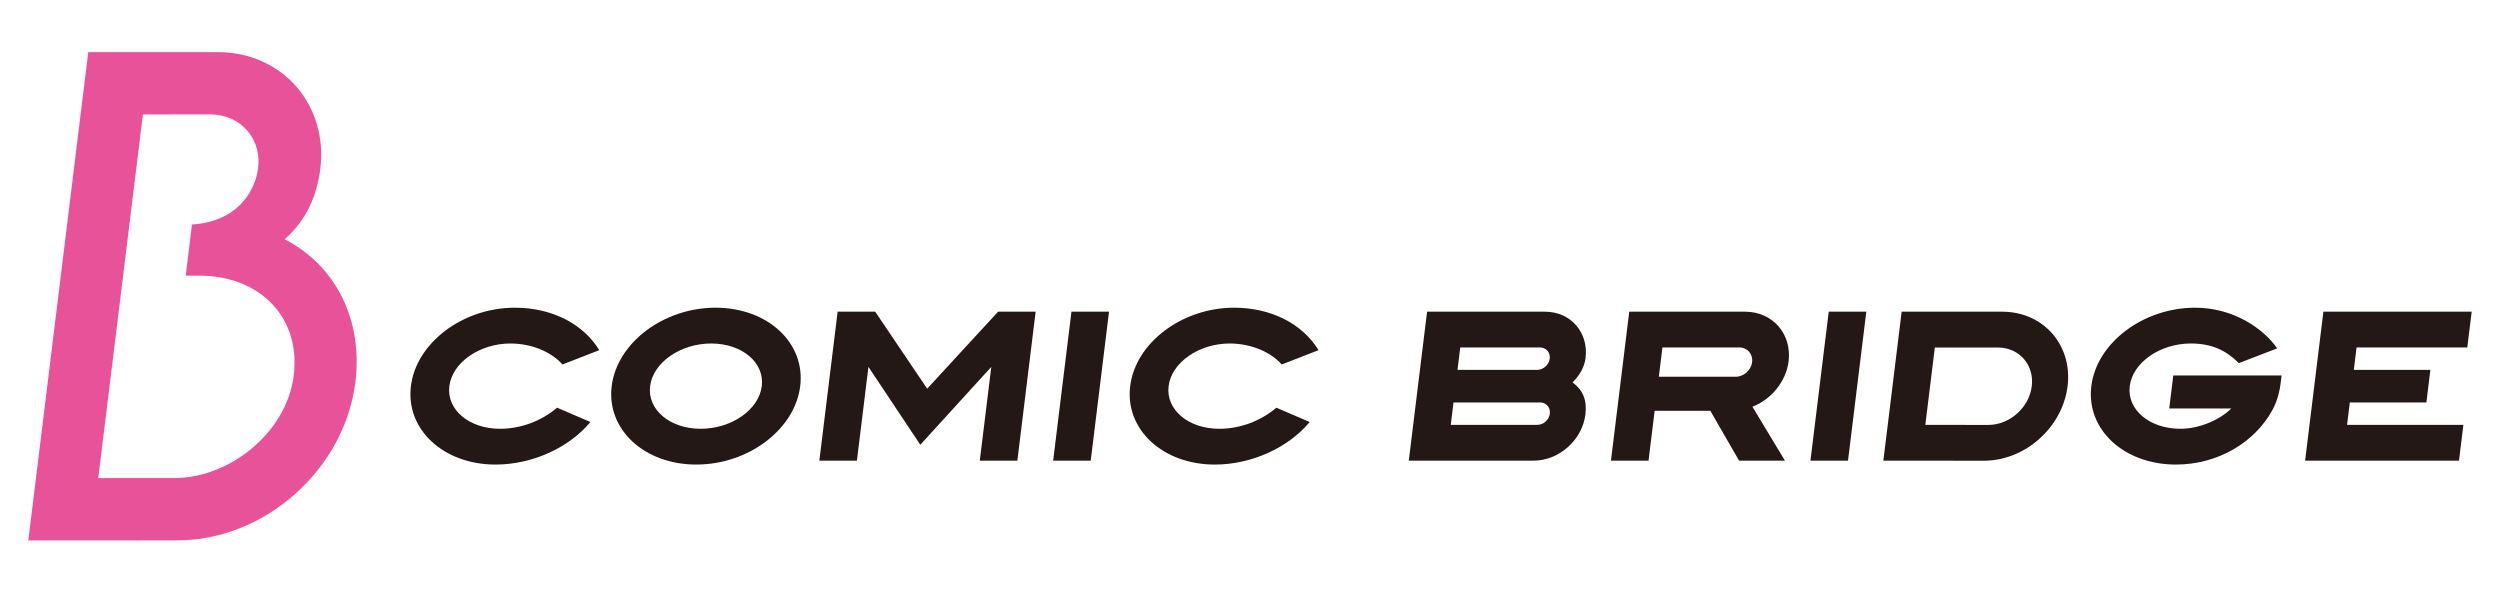
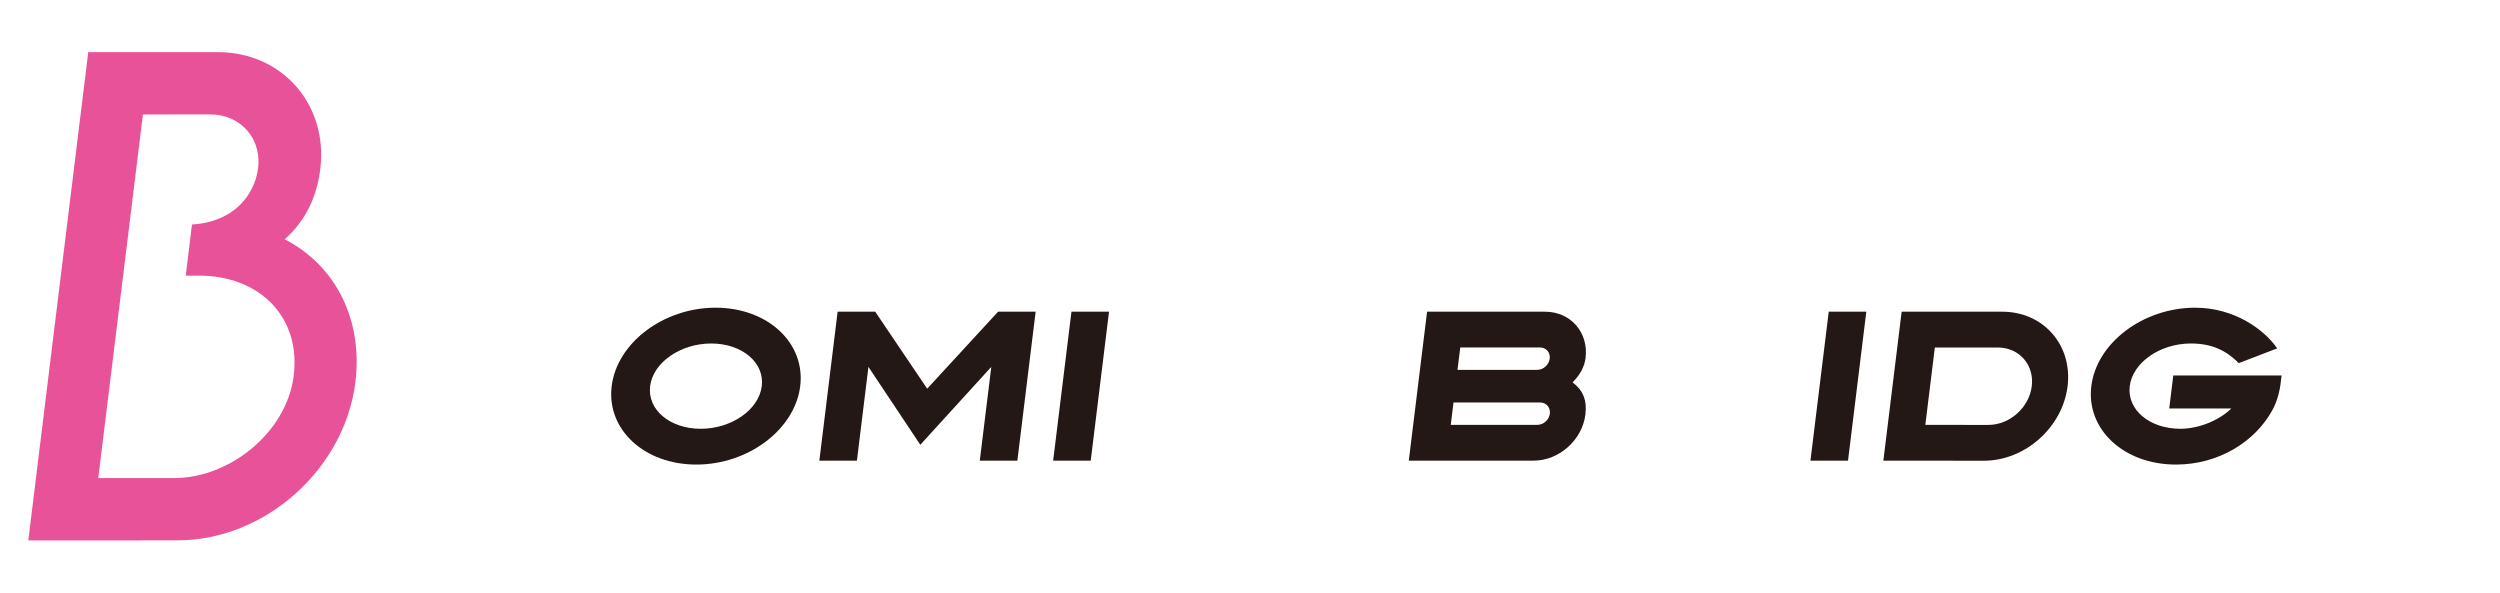
<svg xmlns="http://www.w3.org/2000/svg" id="_レイヤー_1" data-name="レイヤー_1" version="1.1" viewBox="0 0 465.767 110.397">
  <defs>
    <style>
      .st0 {
        fill: #231815;
      }

      .st1 {
        fill: #e85298;
      }
    </style>
  </defs>
  <g>
    <g>
      <polygon class="st0" points="203.21 85.822 196.21 85.822 199.618 58.072 206.618 58.072 203.21 85.822" />
      <polygon class="st0" points="185.948 58.072 172.741 72.415 163.057 58.072 156.057 58.072 152.649 85.822 159.649 85.822 161.795 68.353 171.458 82.865 184.685 68.353 182.54 85.822 189.54 85.822 192.948 58.072 185.948 58.072" />
      <path class="st0" d="M133.318,57.326c-9.699,0-18.366,6.543-19.356,14.613-.991,8.07,6.068,14.613,15.767,14.613s18.366-6.543,19.357-14.613c.99-8.07-6.069-14.613-15.769-14.613ZM130.548,79.885c-5.744,0-9.965-3.558-9.426-7.945.539-4.389,5.633-7.945,11.377-7.945s9.965,3.557,9.426,7.945c-.538,4.388-5.633,7.945-11.377,7.945Z" />
-       <path class="st0" d="M103.788,75.957c-2.887,2.459-6.721,3.928-10.646,3.928-5.745,0-9.965-3.558-9.427-7.945.539-4.389,5.633-7.945,11.378-7.945,3.926,0,7.607,1.55,9.697,3.908l6.857-2.668c-3.014-4.93-8.846-7.908-15.736-7.908-9.699,0-18.366,6.543-19.357,14.613-.991,8.07,6.069,14.613,15.768,14.613,6.891,0,13.75-3.184,17.668-7.929l-6.203-2.667Z" />
-       <path class="st0" d="M237.794,75.957c-2.887,2.459-6.721,3.928-10.647,3.928-5.746,0-9.965-3.558-9.428-7.945.539-4.389,5.633-7.945,11.379-7.945,3.926,0,7.608,1.55,9.698,3.908l6.857-2.668c-3.014-4.93-8.846-7.908-15.737-7.908-9.699,0-18.365,6.543-19.357,14.613-.99,8.07,6.07,14.613,15.769,14.613,6.891,0,13.75-3.184,17.668-7.929l-6.203-2.667Z" />
    </g>
    <g>
-       <polygon class="st0" points="437.275 79.156 437.786 74.985 452.05 74.985 452.796 68.912 438.532 68.912 439.044 64.739 459.675 64.739 460.493 58.072 432.862 58.072 429.456 85.822 458.126 85.822 458.945 79.156 437.275 79.156" />
      <path class="st0" d="M373.028,58.072h-18.738l-3.408,27.75,18.738.014c7.67,0,14.645-6.214,15.586-13.881.941-7.667-4.508-13.883-12.178-13.883ZM370.439,79.164l-11.738-.005,1.772-14.417,11.736.003c3.984,0,6.814,3.227,6.324,7.21-.488,3.981-4.109,7.209-8.094,7.209Z" />
      <polygon class="st0" points="344.298 85.822 337.298 85.822 340.706 58.072 347.706 58.072 344.298 85.822" />
      <path class="st0" d="M425.077,69.947h-20.18l-.754,6.148h11.572c-2.129,2.109-5.916,3.789-9.5,3.789-5.746,0-9.967-3.558-9.428-7.945.539-4.389,5.633-7.945,11.379-7.945,3.971,0,6.629,1.338,8.934,3.656l7.152-2.744c-2.357-3.467-7.949-7.58-15.268-7.58-9.699,0-18.365,6.543-19.357,14.613-.99,8.07,6.068,14.613,15.767,14.613,7.834,0,14.693-4.156,17.975-10.162,1.041-1.907,1.396-3.912,1.516-4.892.162-1.309.021-.172.191-1.552Z" />
-       <path class="st0" d="M324.001,85.823h8.545l-6.062-10.051c3.506-1.329,6.287-4.712,6.748-8.472.627-5.096-2.996-9.229-8.094-9.229h-21.598l-3.408,27.75h7l1.142-9.291h10.369l5.357,9.292ZM309.722,64.74l14.312-.01c1.508,0,2.582,1.223,2.397,2.733-.186,1.508-1.559,2.73-3.068,2.73l-14.31-.008.67-5.445Z" />
      <path class="st0" d="M292.984,71.243c1.428-1.439,2.217-2.934,2.418-4.571.582-4.749-2.793-8.6-7.543-8.6h-21.984l-3.408,27.75h23.25c4.75,0,9.07-3.85,9.654-8.599.328-2.679-.453-4.541-2.387-5.98ZM272.056,64.74l14.836-.01c1.154,0,1.975.936,1.832,2.088-.141,1.154-1.191,2.089-2.344,2.089h-14.836s.512-4.167.512-4.167ZM286.402,79.155h-16.117s.512-4.167.512-4.167l16.119-.01c1.152,0,1.973.936,1.83,2.088-.141,1.154-1.189,2.089-2.344,2.089Z" />
    </g>
  </g>
  <path class="st1" d="M53.043,44.573c3.971-3.494,6.008-8.033,6.63-13.09,1.472-12.004-7.093-21.77-19.098-21.77h-24.131L5.274,100.683l27.807-.012c16.273,0,31.138-13.24,33.136-29.512,1.402-11.427-3.525-21.591-13.174-26.586ZM54.693,70.212c-1.418,10.396-11.865,18.855-22.279,18.855l-14.106.004L26.626,21.321l12.541-.004c5.797,0,9.833,4.738,8.849,10.496-.746,4.371-4.231,9.515-12.249,10.014l-1.162,9.526h2.486c11.381,0,19.101,7.856,17.601,18.858Z" />
</svg>